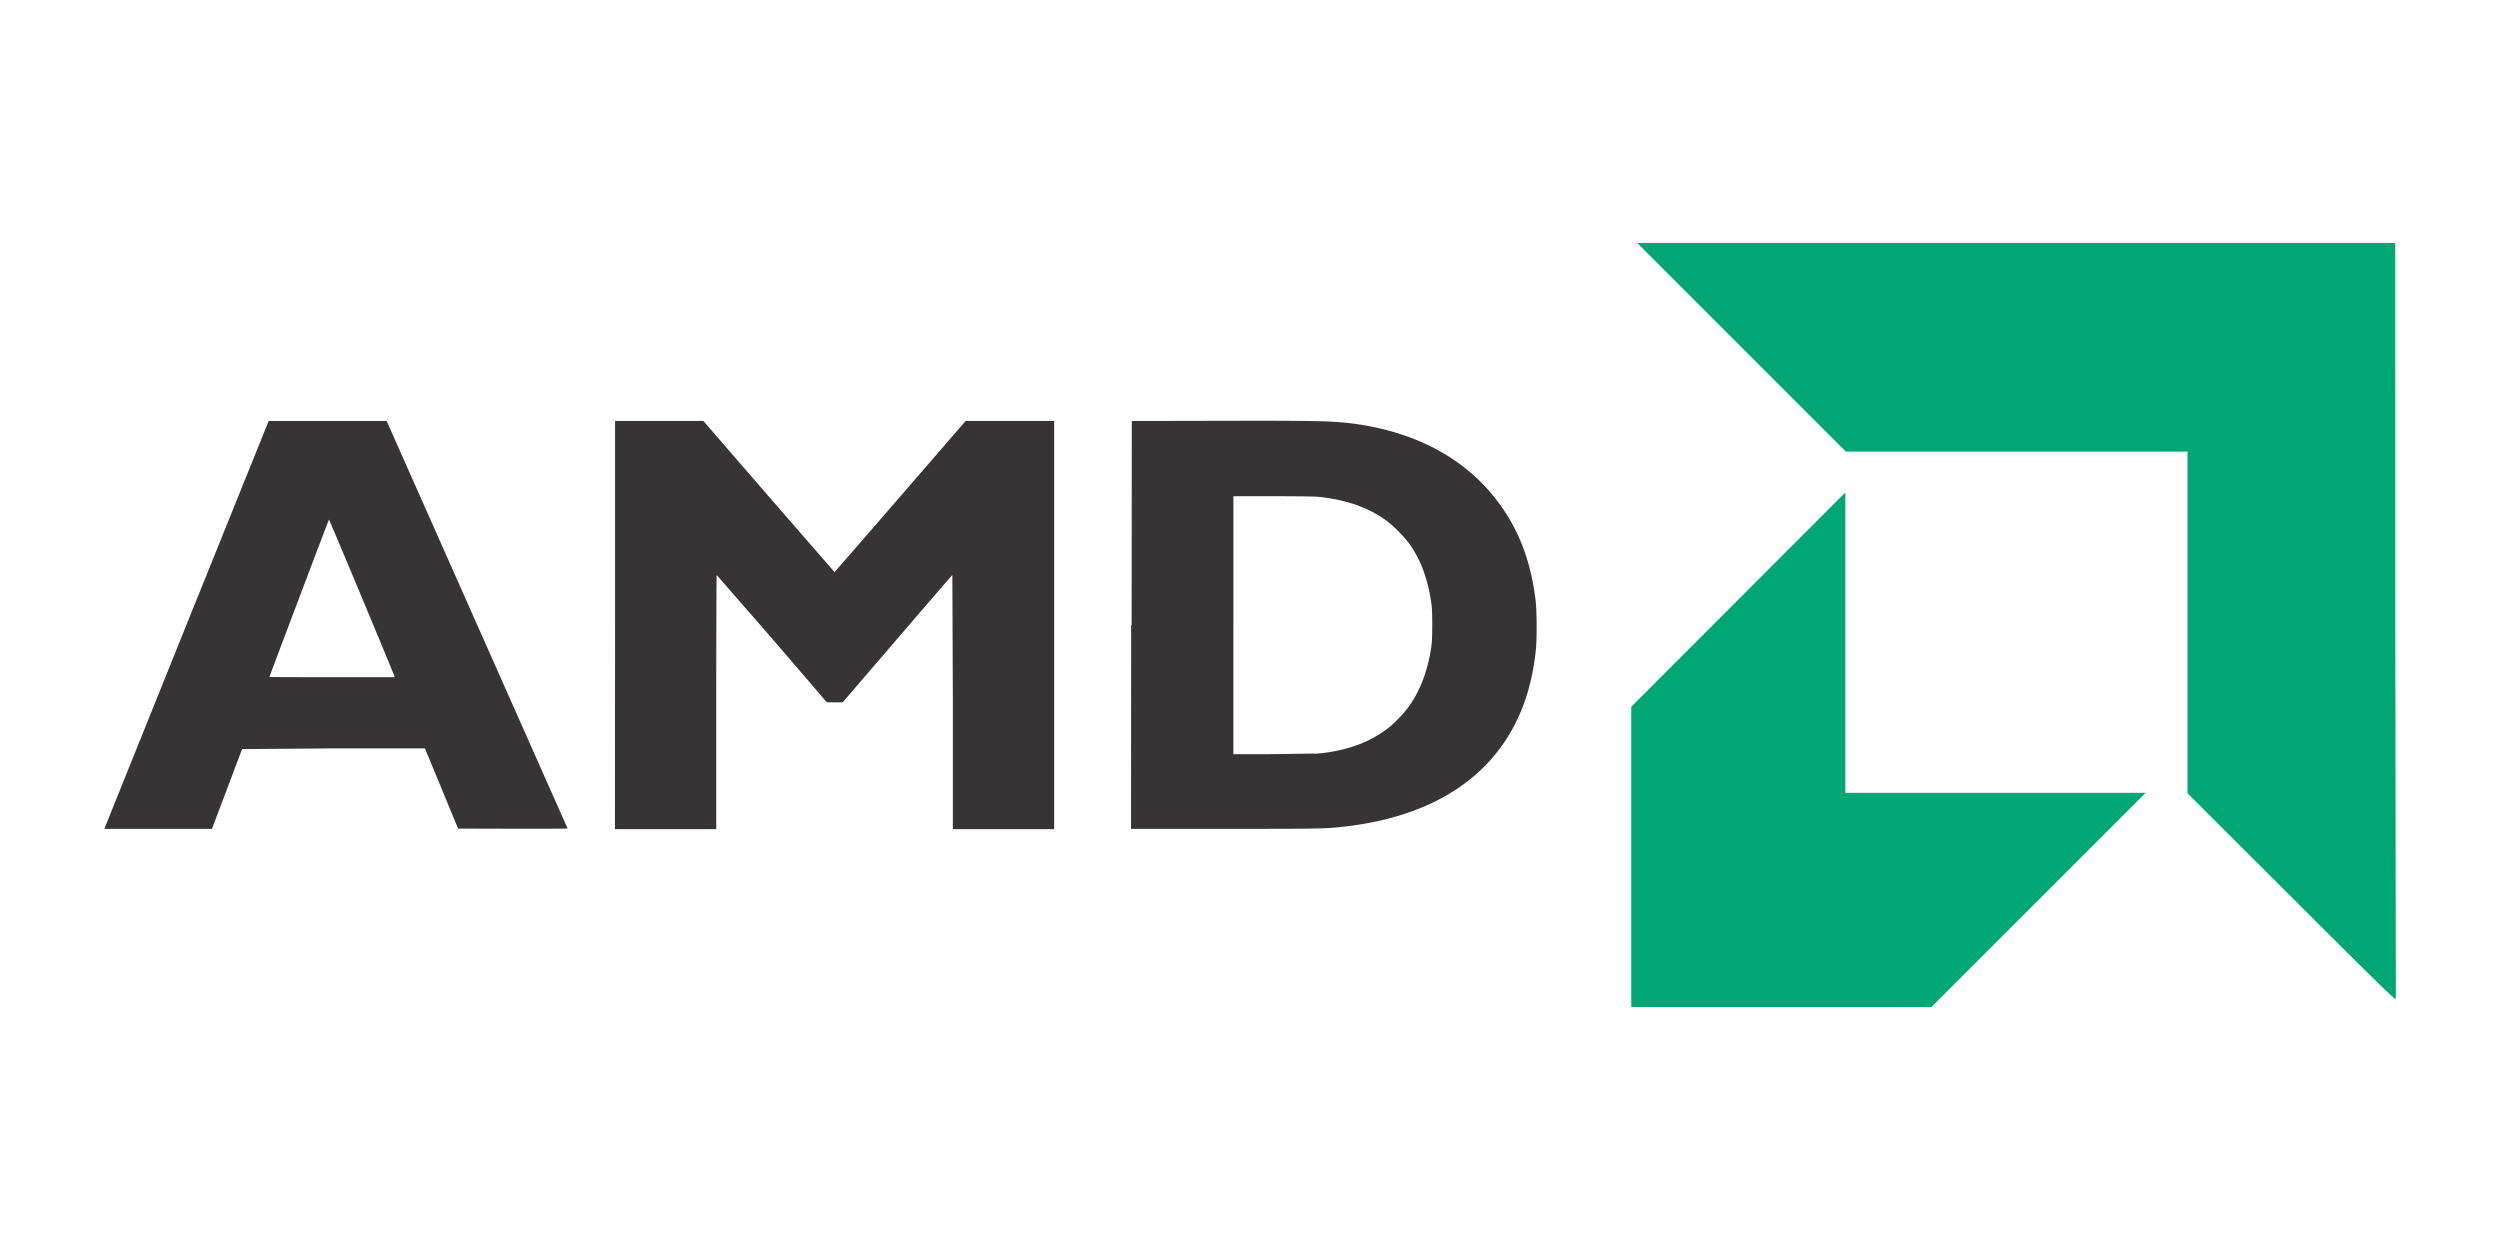
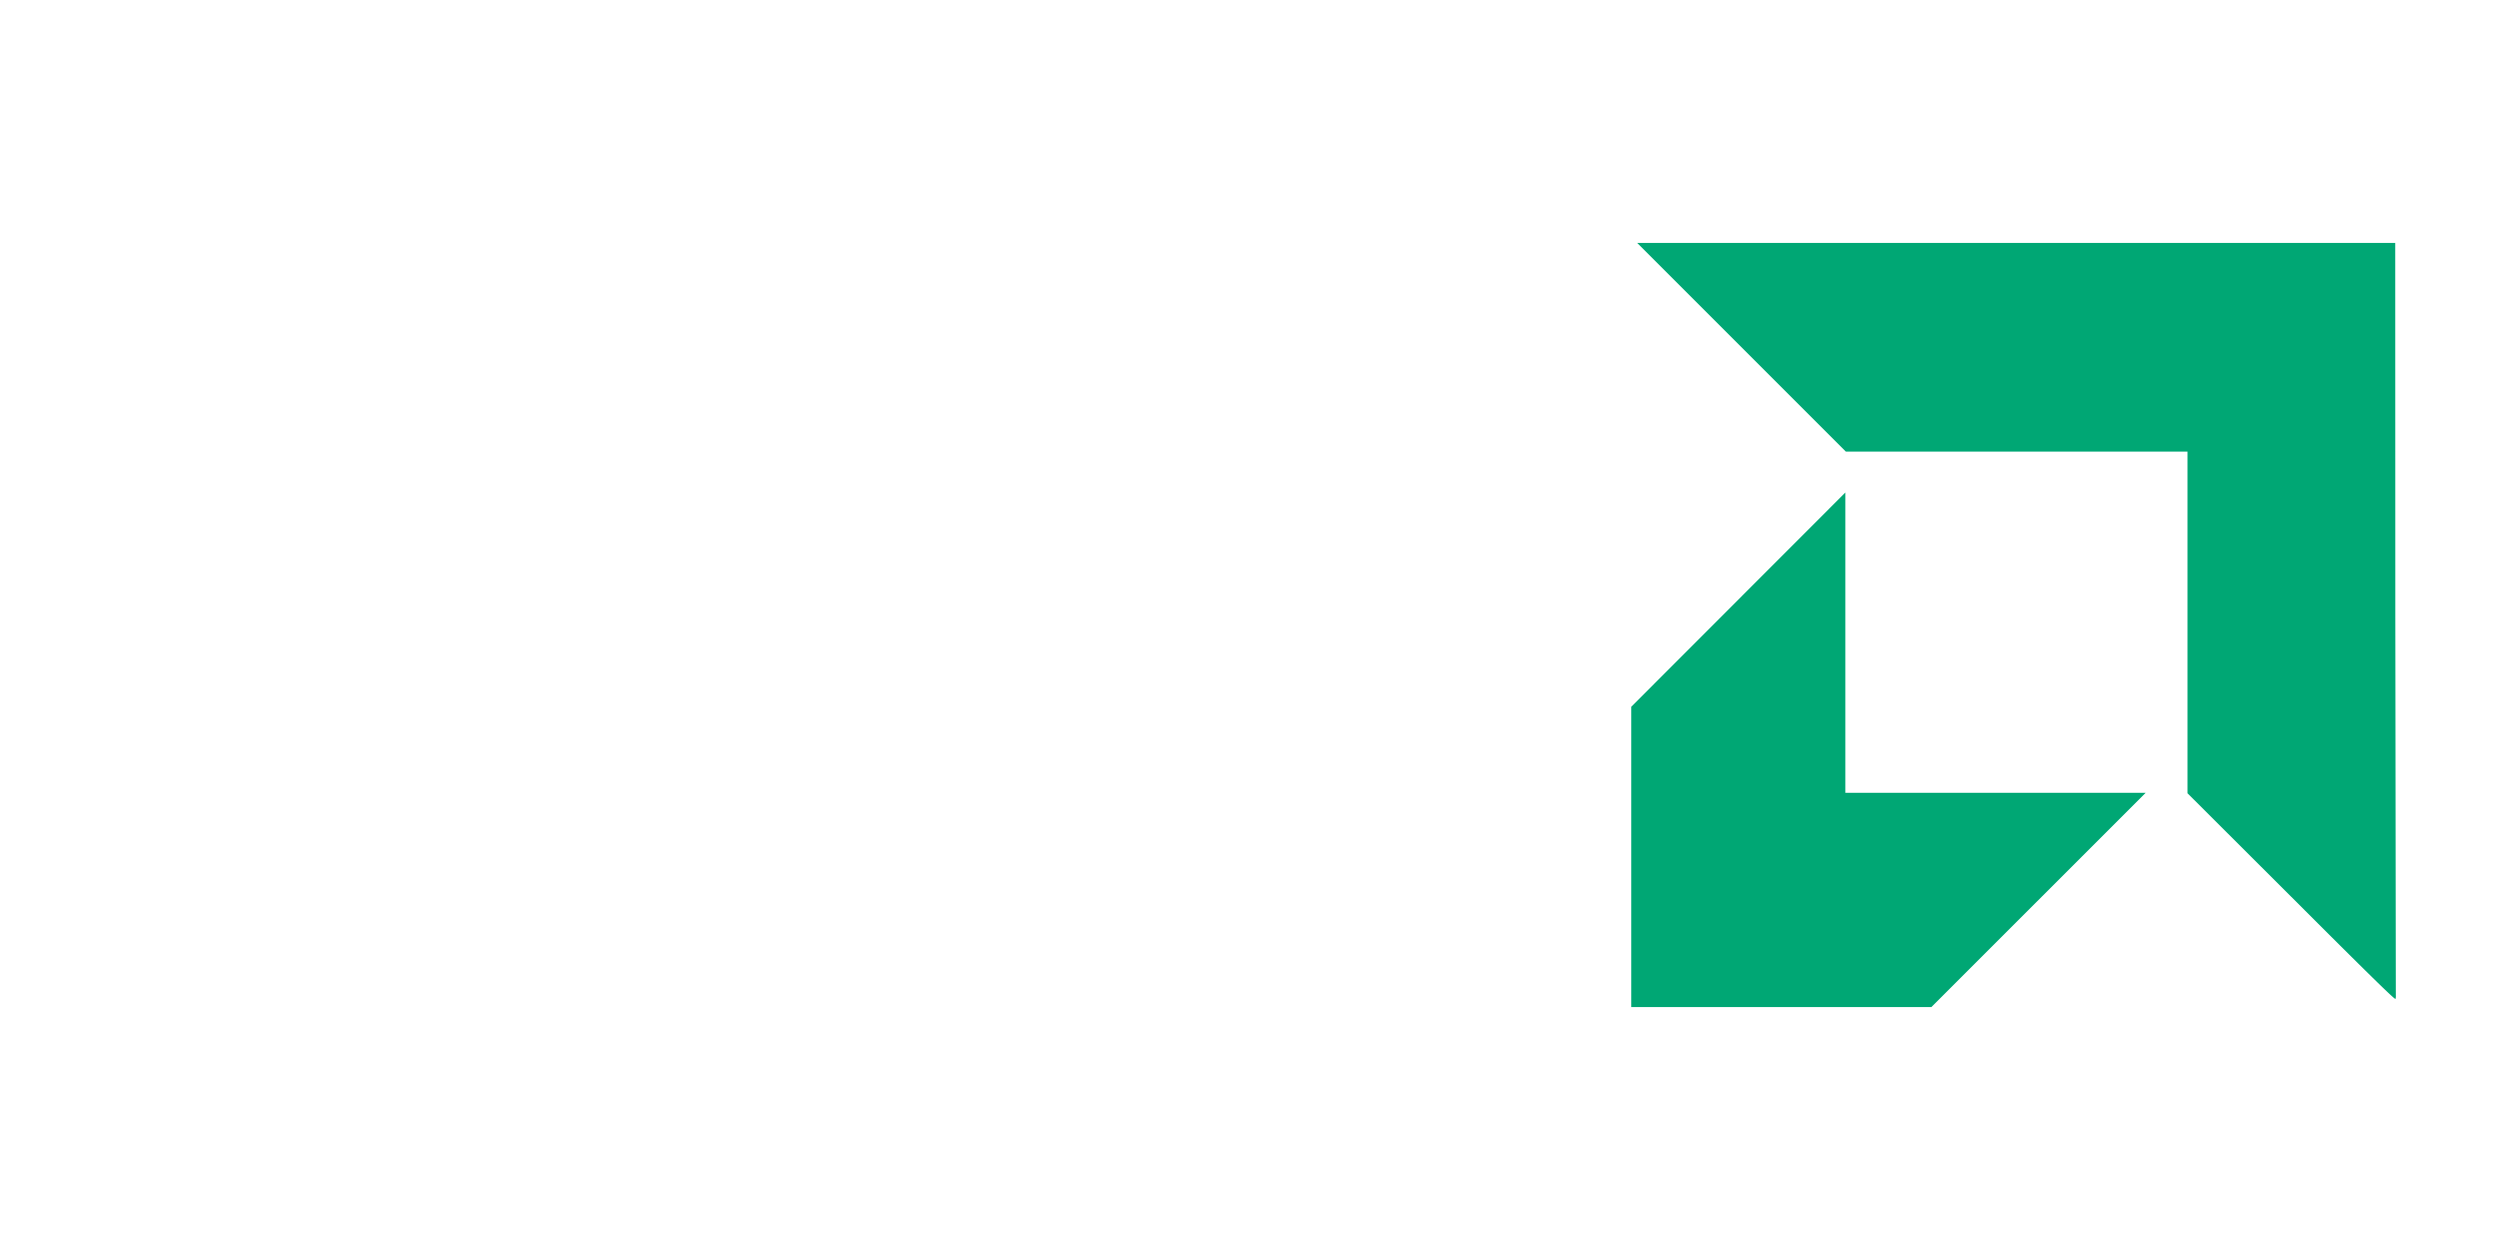
<svg xmlns="http://www.w3.org/2000/svg" width="120" height="60">
-   <path d="M5.024 39.747c.01-.027 1.783-4.432 3.944-9.8l3.928-9.74h5.663l8.684 19.558c.001.012-1.18.018-2.626.014l-2.628-.007-1.592-3.85h-4.382l-4.395.035-1.446 3.828H5.008zm13.902-7.3c-.04-.15-3.12-7.523-3.137-7.506s-2.857 7.528-2.857 7.555c0 .005 1.352.01 3.005.01h3.005zM29.523 30v-9.796h4.238l3.14 3.627 3.156 3.627c.01 0 1.428-1.632 3.155-3.627l3.14-3.627H50.6v19.593h-4.863v-6.102l-.024-6.093c-.013.005-1.203 1.382-2.644 3.06l-2.62 3.05h-.76l-2.624-3.056L34.4 27.6c-.01-.001-.02 2.744-.02 6.1v6.1h-4.863zm24.796.007l.007-9.8 4.2-.008c4.424-.01 5.34.007 6.2.107 2.975.34 5.394 1.56 6.967 3.515 1.134 1.4 1.77 2.986 2.015 4.988.06.495.07 1.833.015 2.362-.147 1.448-.515 2.705-1.112 3.793-1.477 2.695-4.27 4.3-8.176 4.723-.837.1-1.387.098-5.746.098h-4.4l.007-9.8zm8.804 6.175c1.472-.114 2.672-.55 3.6-1.307a6.25 6.25 0 0 0 .885-.94c.58-.8.948-1.798 1.106-2.975.047-.355.047-1.6-.001-1.945-.17-1.226-.524-2.18-1.095-2.955a6.38 6.38 0 0 0-.953-.979c-.873-.685-2.007-1.097-3.4-1.235-.165-.016-1.092-.028-2.175-.028h-1.887V36.2h1.773l2.147-.03z" fill="#363435" />
  <path d="M78.3 41.133v-7.208L88.577 23.64v14.415h14.415L92.706 48.34H78.3zm31.684 1.917L105 38.076v-16.4H88.6L78.584 11.66h36.387l.004 18.013L115 47.78a.45.45 0 0 1-.016.169c-.02.055-1.32-1.218-5-4.9z" fill="#00a774" />
</svg>